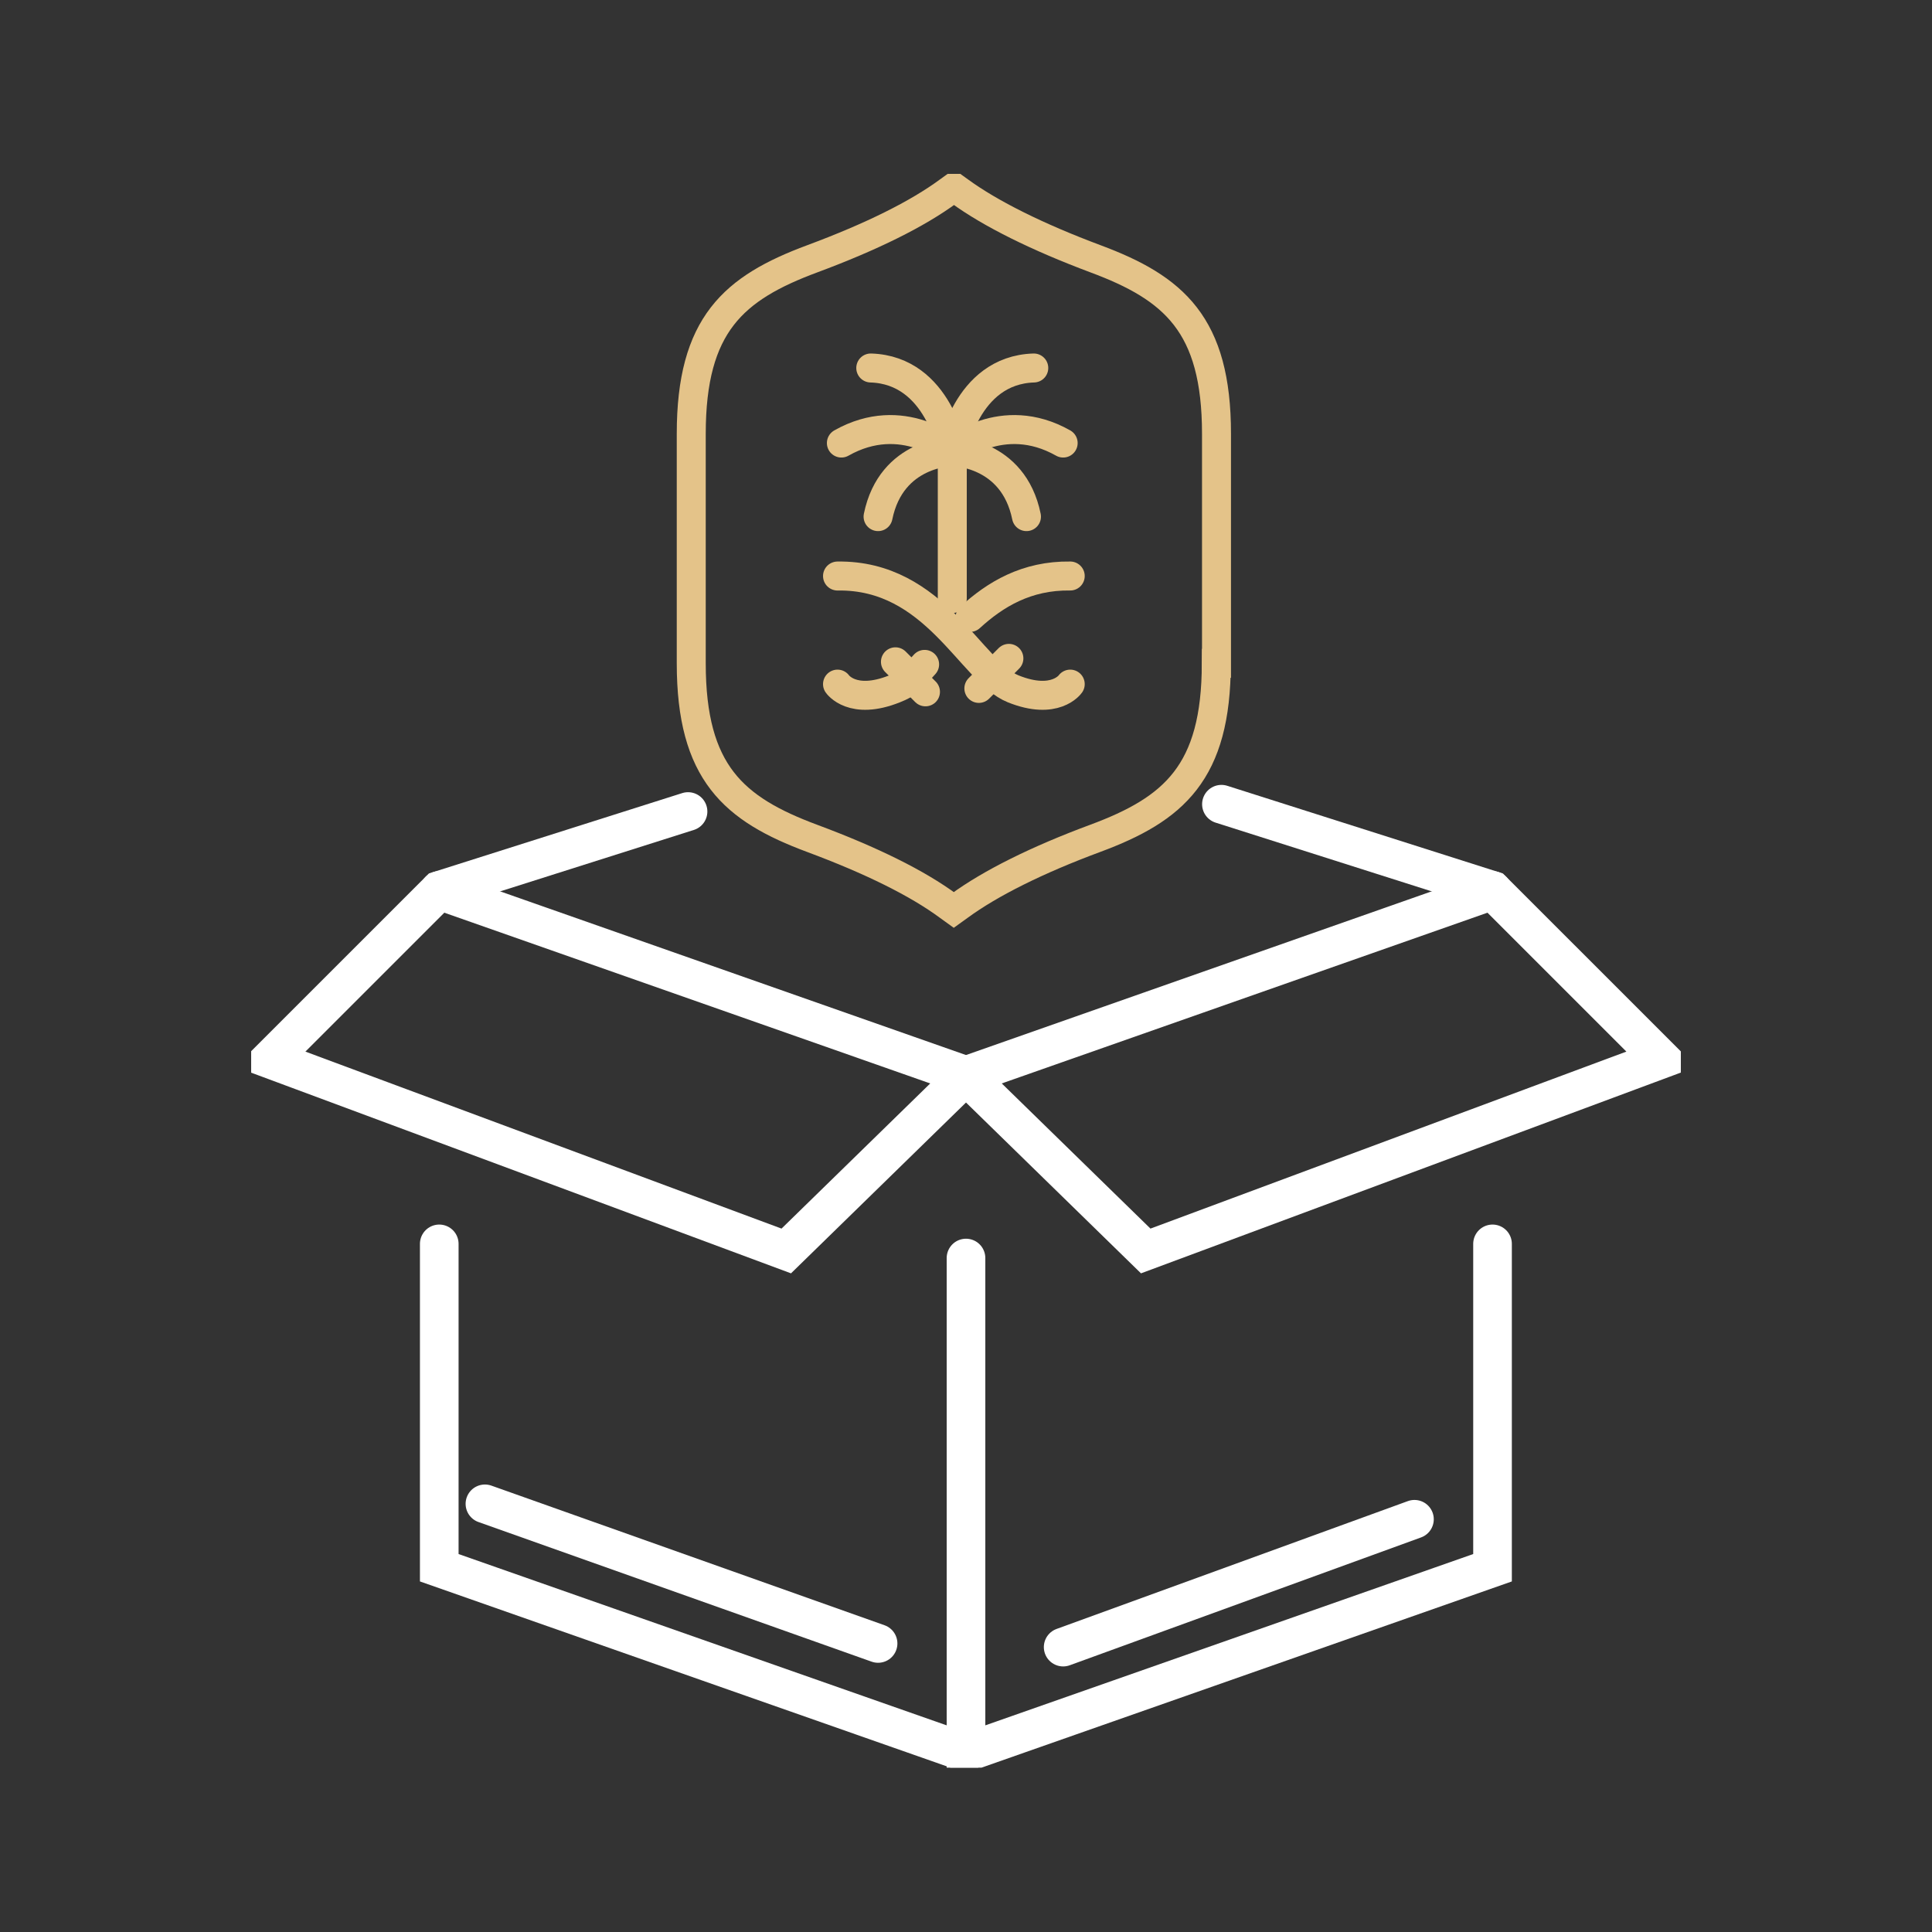
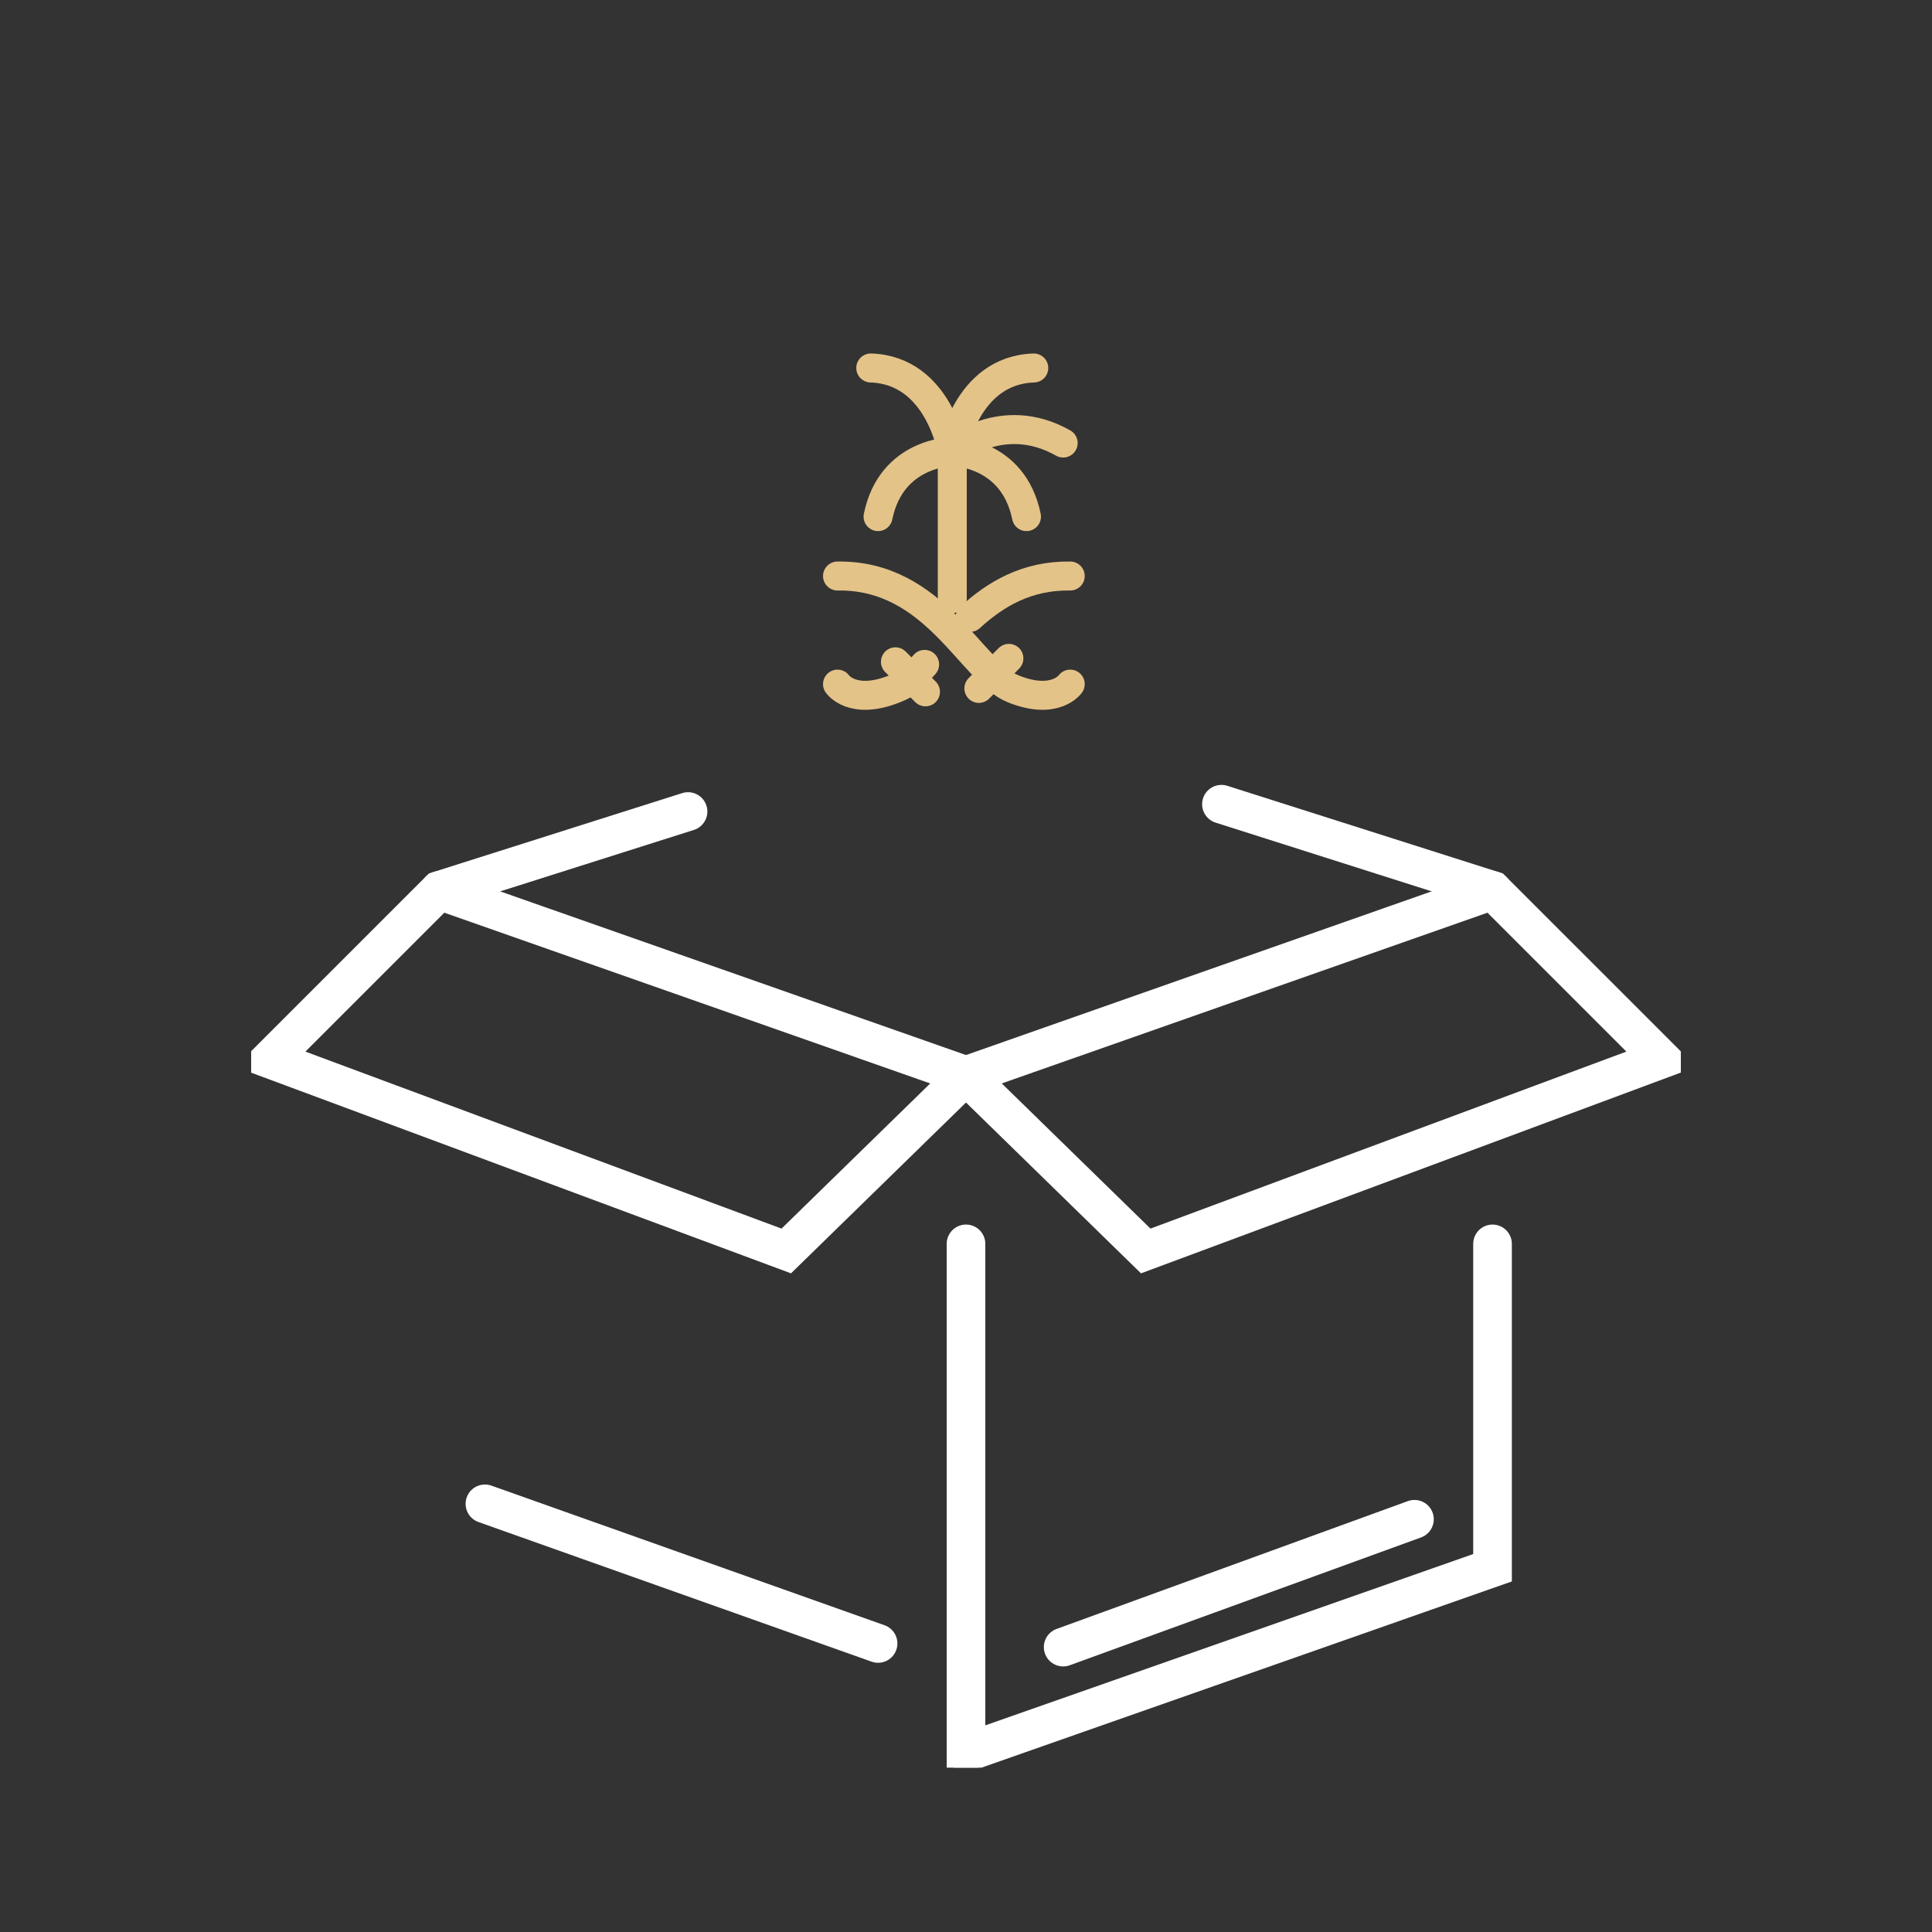
<svg xmlns="http://www.w3.org/2000/svg" width="100" height="100" viewBox="0 0 100 100" fill="none">
  <rect x="0" y="0" width="100" height="100" fill="#333333" stroke="none" />
  <g clip-path="url(#clip0_805_97498)">
-     <path d="M50 90.715L22.736 81.146V64.383" stroke="white" stroke-width="2" stroke-miterlimit="10" stroke-linecap="round" />
+     <path d="M50 90.715V64.383" stroke="white" stroke-width="2" stroke-miterlimit="10" stroke-linecap="round" />
    <path d="M22.736 46.089L50 55.669" stroke="white" stroke-width="2" stroke-miterlimit="10" stroke-linecap="round" />
    <path d="M50 65.116V90.715L77.253 81.146V64.383" stroke="white" stroke-width="2" stroke-miterlimit="10" stroke-linecap="round" />
    <path d="M77.253 46.089L50 55.669" stroke="white" stroke-width="2" stroke-miterlimit="10" stroke-linecap="round" />
    <path d="M63.221 41.626L77.253 46.089L85.99 54.825L59.303 64.75L50 55.669" stroke="white" stroke-width="2" stroke-miterlimit="10" stroke-linecap="round" />
    <path d="M50 55.669L40.697 64.75L13.999 54.825L22.736 46.089L35.613 42.004" stroke="white" stroke-width="2" stroke-miterlimit="10" stroke-linecap="round" />
    <path d="M49.29 23.376C49.29 23.376 46.137 23.376 45.449 26.74" stroke="#E4C389" stroke-width="1.5" stroke-miterlimit="10" stroke-linecap="round" />
-     <path d="M49.29 23.376C49.29 23.376 46.725 21.134 43.55 22.932" stroke="#E4C389" stroke-width="1.5" stroke-miterlimit="10" stroke-linecap="round" />
    <path d="M49.29 23.376C49.29 23.376 48.612 19.157 45.071 19.047" stroke="#E4C389" stroke-width="1.5" stroke-miterlimit="10" stroke-linecap="round" />
    <path d="M49.29 23.376C49.29 23.376 52.442 23.376 53.13 26.74" stroke="#E4C389" stroke-width="1.5" stroke-miterlimit="10" stroke-linecap="round" />
    <path d="M49.29 23.376C49.29 23.376 51.854 21.134 55.029 22.932" stroke="#E4C389" stroke-width="1.5" stroke-miterlimit="10" stroke-linecap="round" />
    <path d="M49.29 23.376C49.29 23.376 49.967 19.157 53.508 19.047" stroke="#E4C389" stroke-width="1.5" stroke-miterlimit="10" stroke-linecap="round" />
    <path d="M49.29 30.98V23.376" stroke="#E4C389" stroke-width="1.5" stroke-miterlimit="10" stroke-linecap="round" />
    <path d="M43.35 29.815C48.401 29.737 50.267 34.777 52.442 35.654C54.618 36.531 55.395 35.41 55.395 35.41" stroke="#E4C389" stroke-width="1.5" stroke-miterlimit="10" stroke-linecap="round" />
    <path d="M47.858 34.388C47.103 35.221 47.003 35.376 46.303 35.654C44.116 36.531 43.35 35.41 43.35 35.41" stroke="#E4C389" stroke-width="1.5" stroke-miterlimit="10" stroke-linecap="round" />
    <path d="M55.395 29.814C53.13 29.781 51.51 30.769 50.211 31.957" stroke="#E4C389" stroke-width="1.5" stroke-miterlimit="10" stroke-linecap="round" />
    <path d="M47.902 35.809L46.348 34.255" stroke="#E4C389" stroke-width="1.5" stroke-miterlimit="10" stroke-linecap="round" />
    <path d="M52.22 34.077L50.666 35.632" stroke="#E4C389" stroke-width="1.5" stroke-miterlimit="10" stroke-linecap="round" />
-     <path d="M62.955 34.333C62.955 39.994 60.757 41.881 56.694 43.391C53.697 44.501 51.266 45.711 49.645 46.899L49.367 47.099L49.09 46.899C47.48 45.711 45.105 44.535 42.029 43.391C37.978 41.881 35.779 39.994 35.779 34.333V22.454C35.779 16.793 37.978 14.906 42.041 13.396C45.116 12.253 47.491 11.076 49.101 9.888L49.378 9.688L49.656 9.888C51.266 11.065 53.708 12.275 56.705 13.396C60.757 14.906 62.966 16.793 62.966 22.454V34.333H62.955Z" stroke="#E4C389" stroke-width="1.5" stroke-miterlimit="10" stroke-linecap="round" />
    <path d="M73.212 78.637L55.029 85.254" stroke="white" stroke-width="2" stroke-miterlimit="10" stroke-linecap="round" />
    <path d="M25.1 77.838L45.449 85.065" stroke="white" stroke-width="2" stroke-miterlimit="10" stroke-linecap="round" />
  </g>
  <defs>
    <clipPath id="clip0_805_97498">
      <rect width="74" height="82.492" fill="white" transform="translate(13 9)" />
    </clipPath>
  </defs>
</svg>